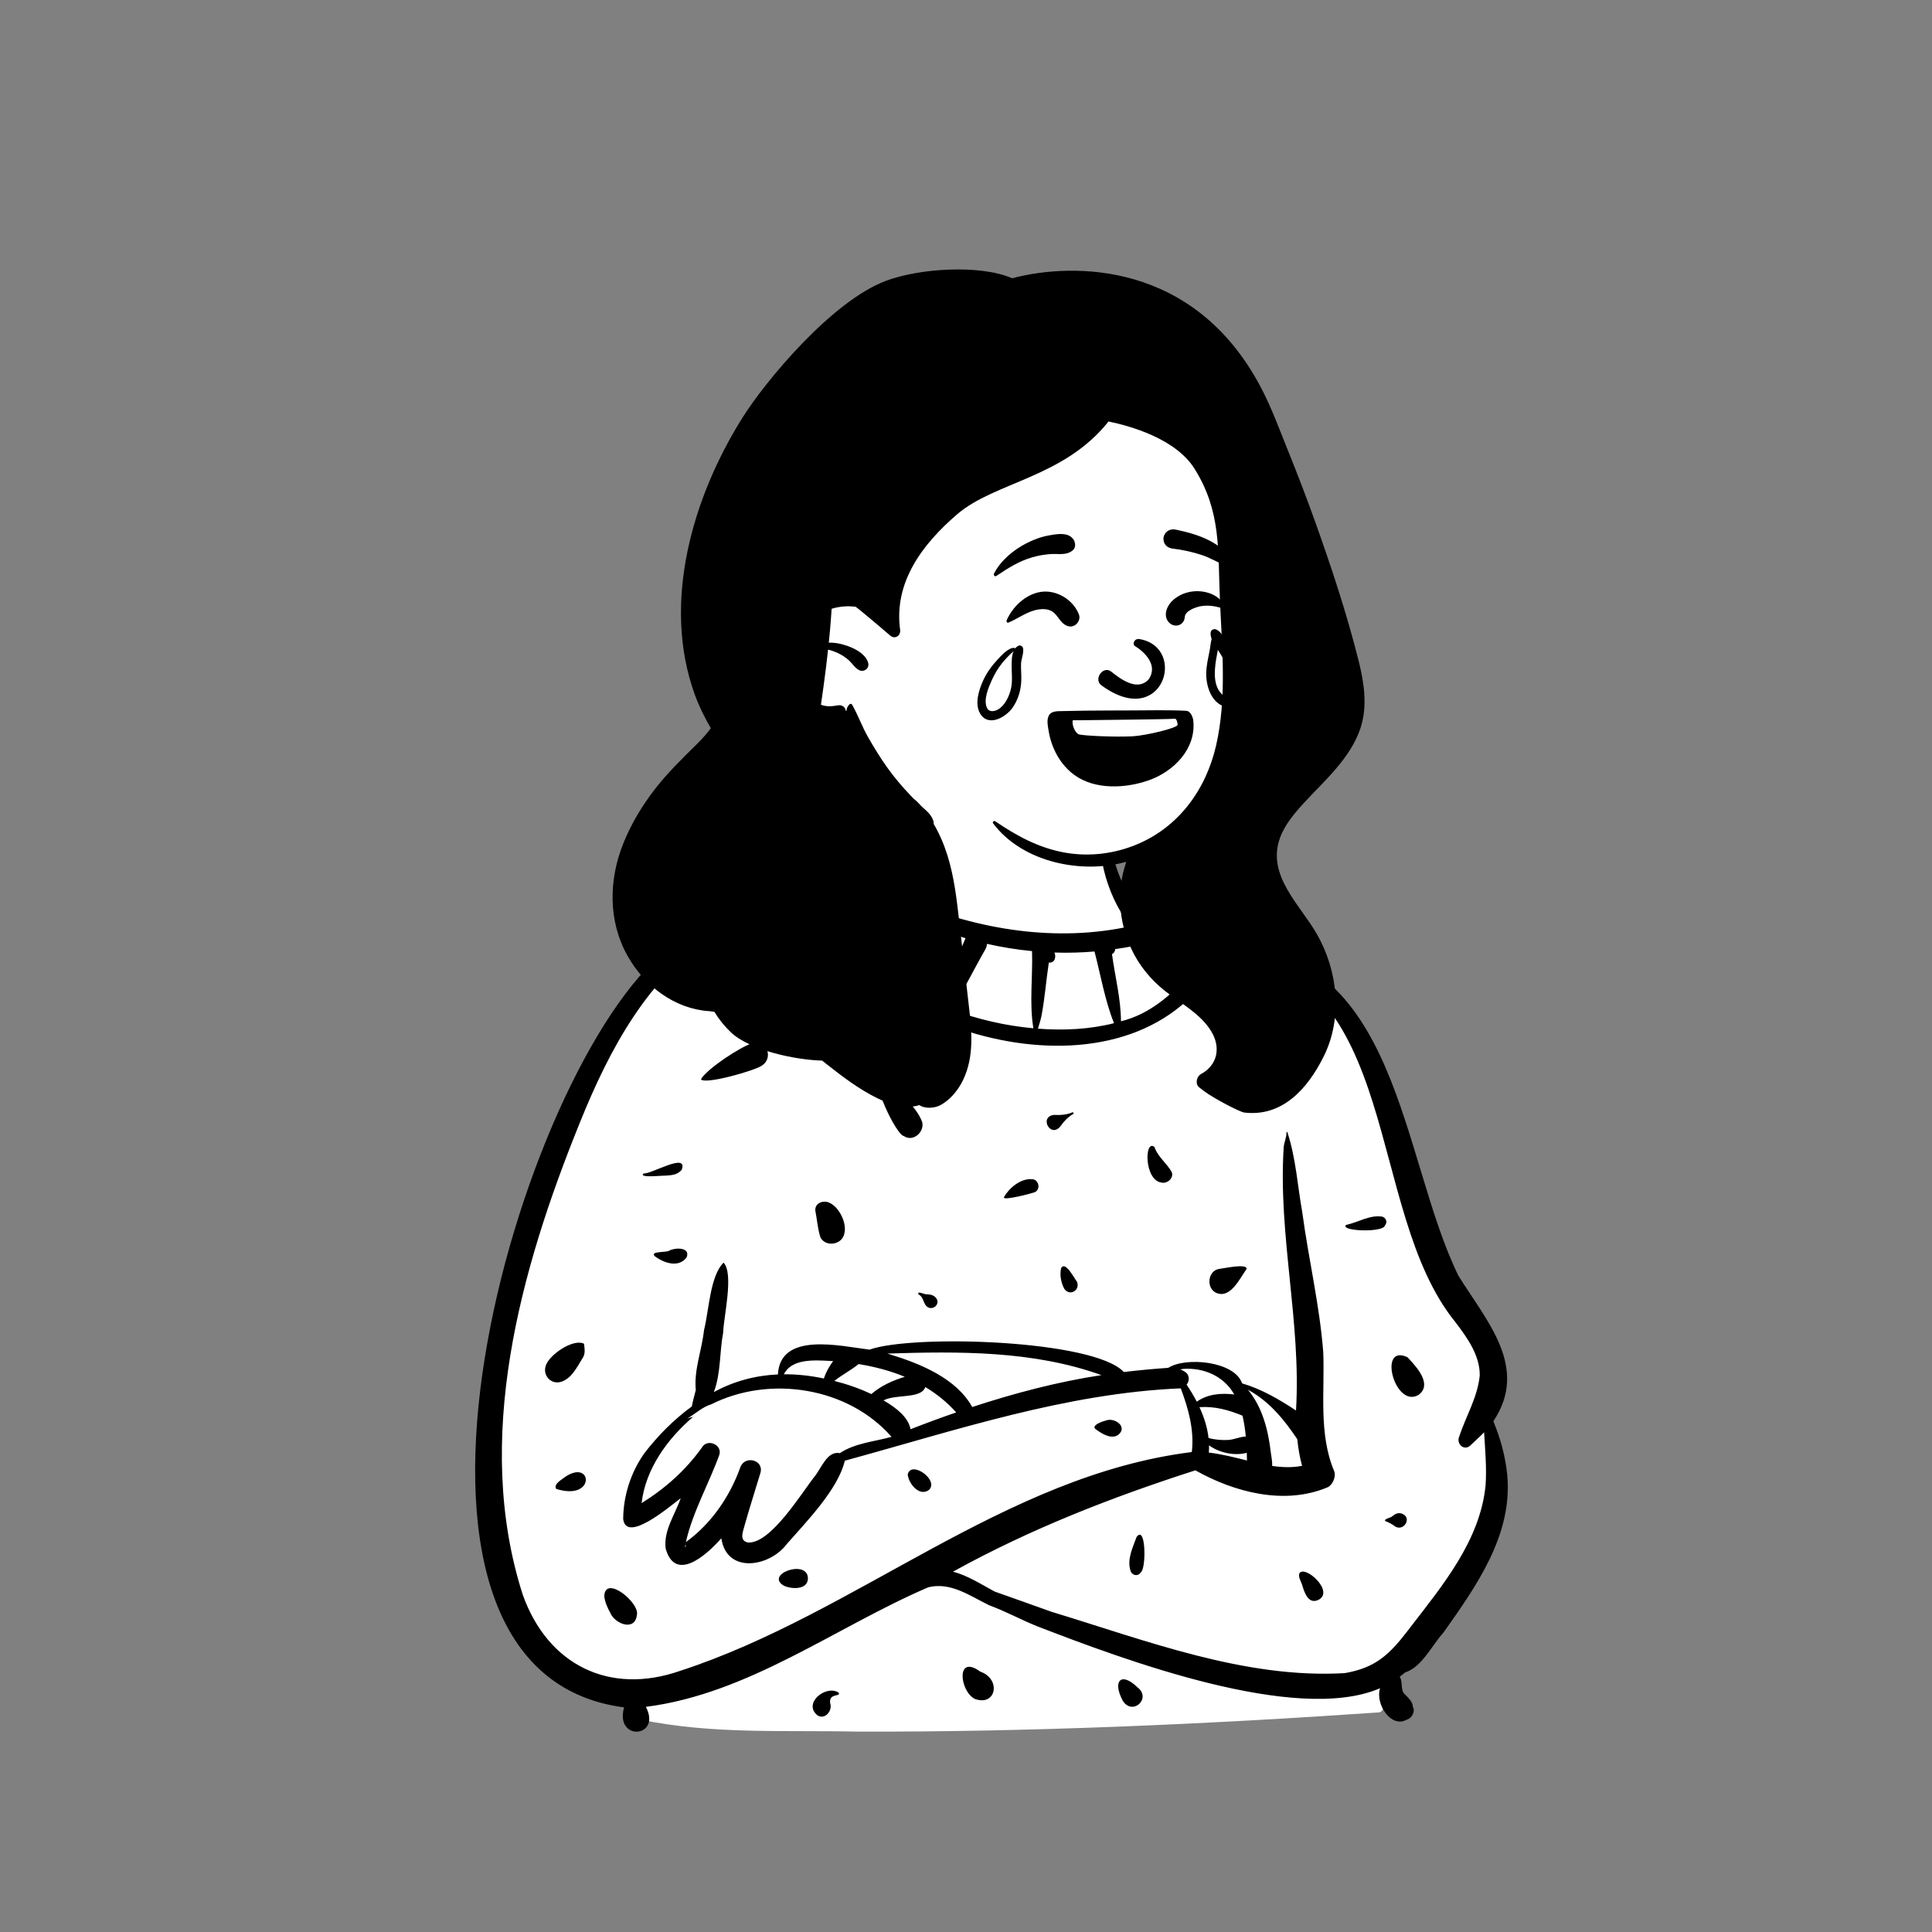
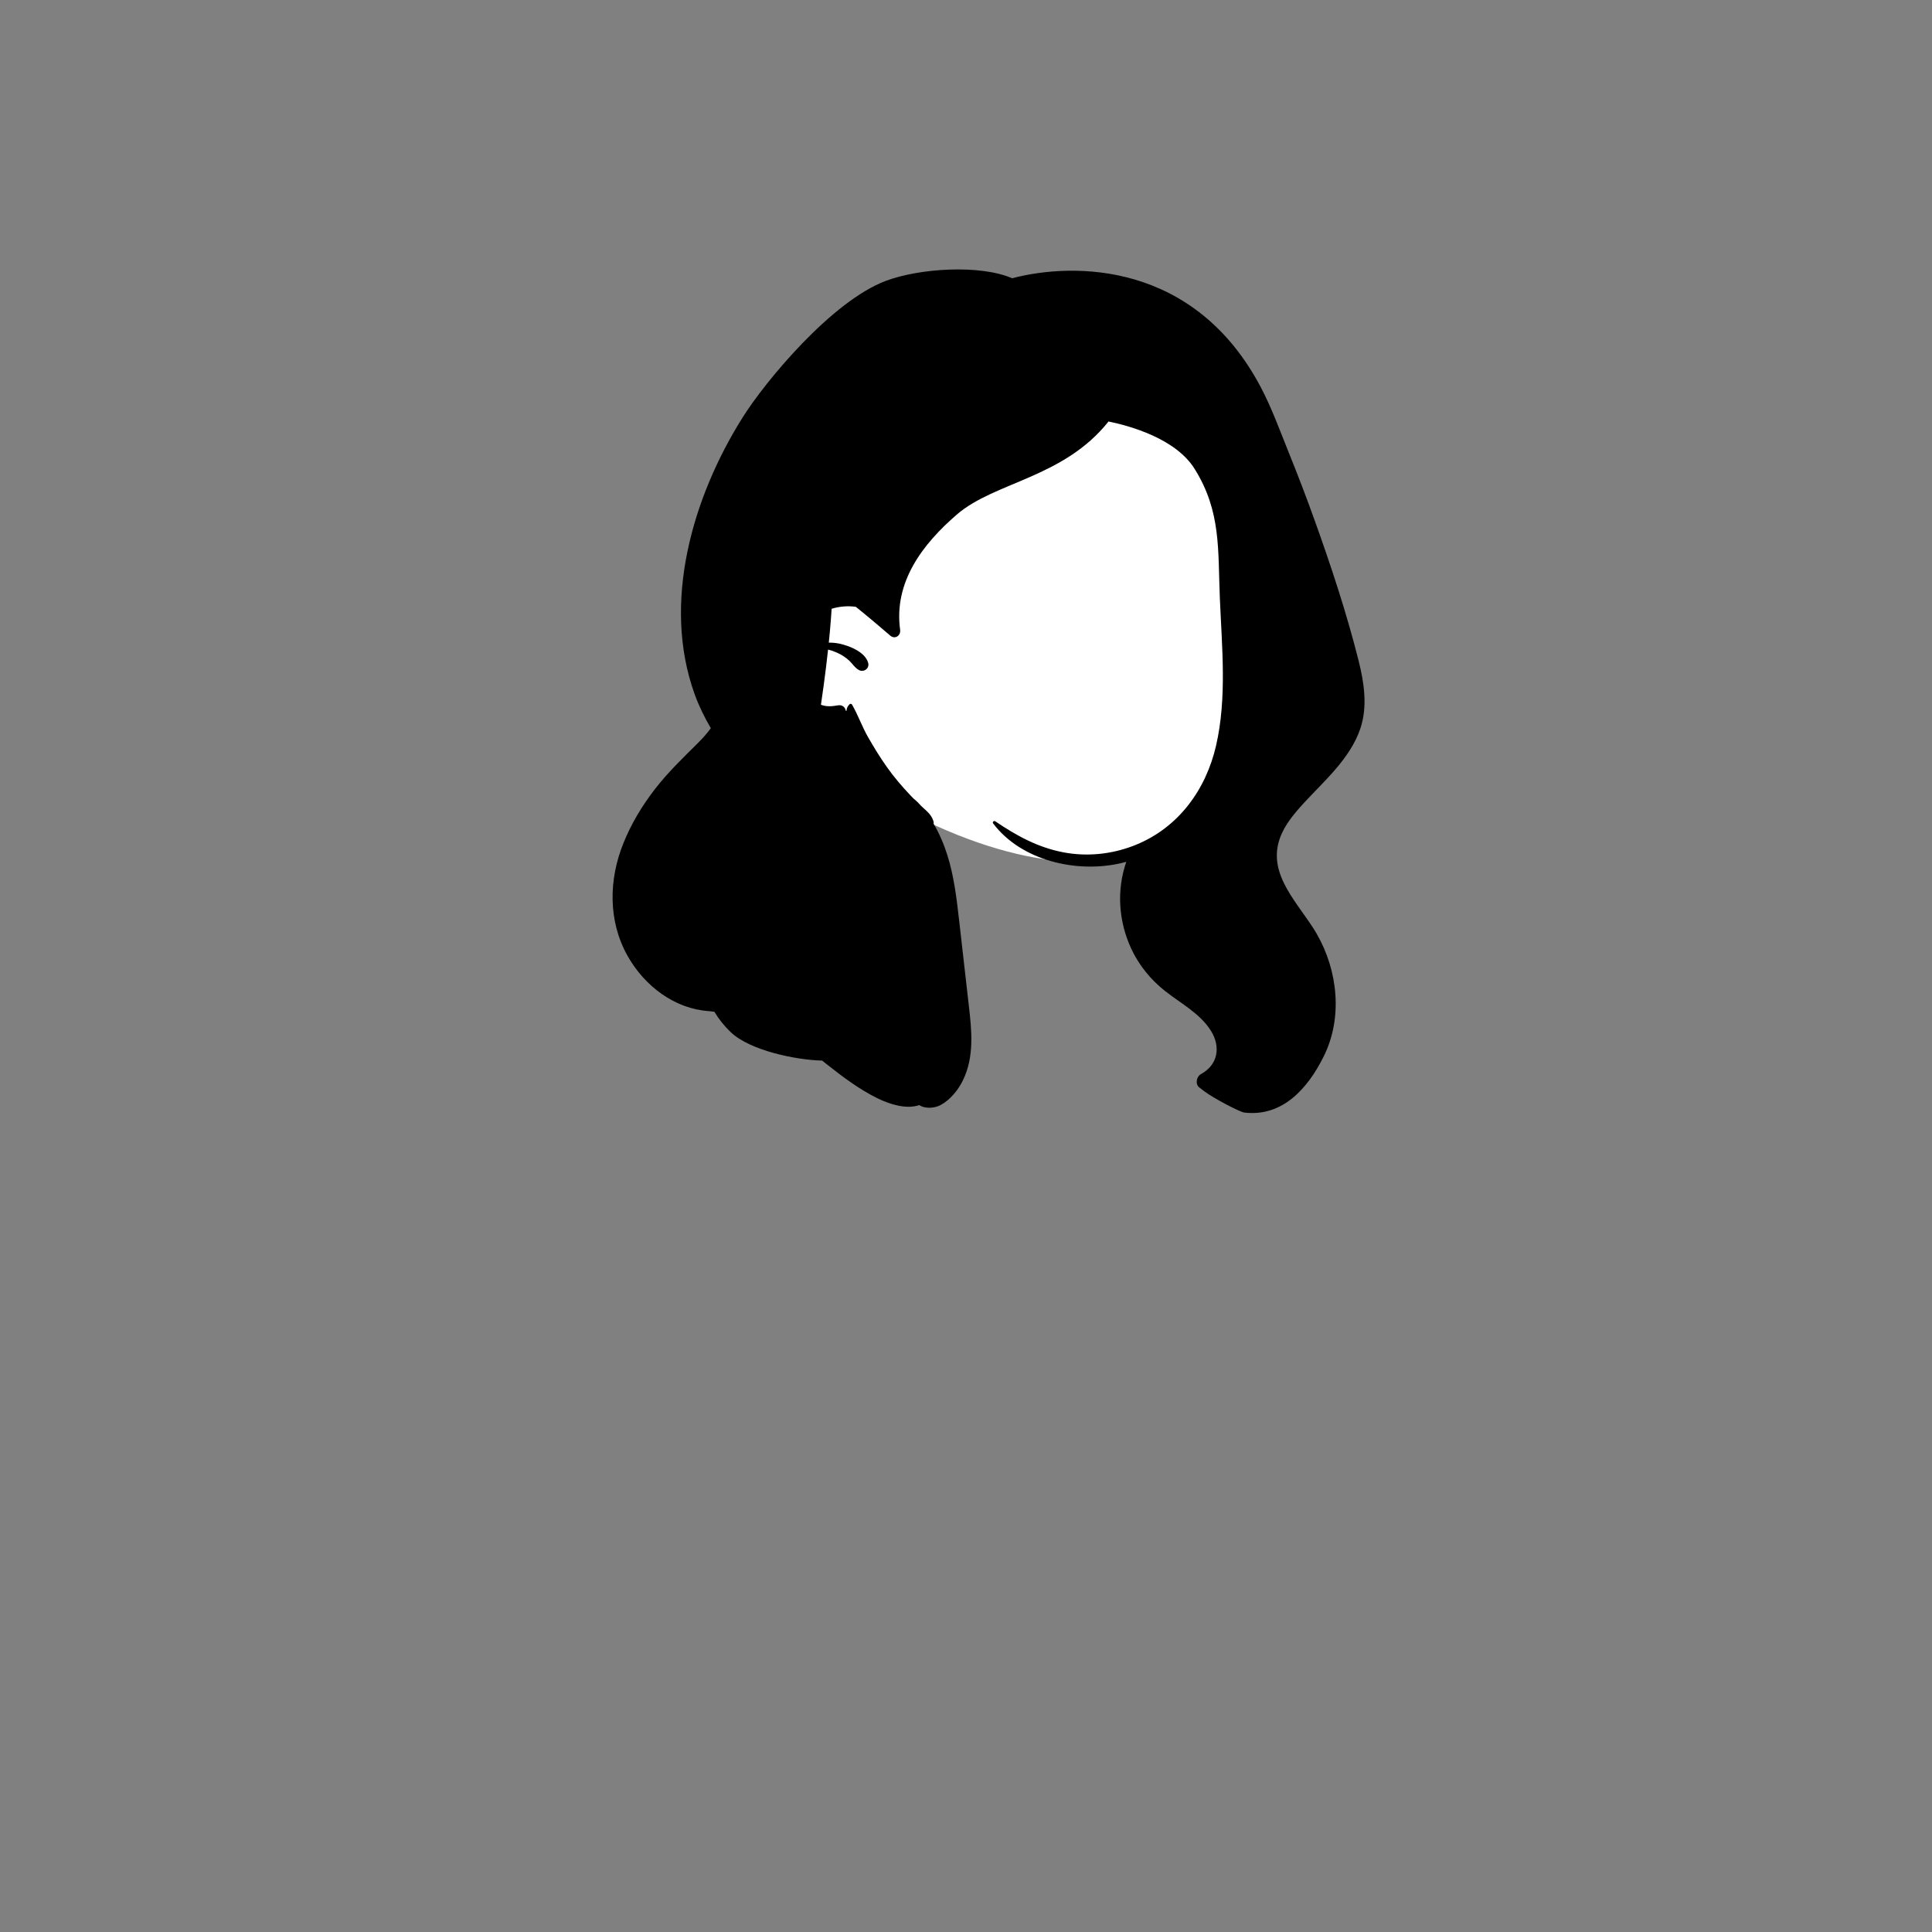
<svg xmlns="http://www.w3.org/2000/svg" width="800px" height="800px" viewBox="0 0 800 800" version="1.1">
  <rect x="0" y="0" width="800" height="800" fill="#808080" stroke="none" />
  <title>子琪</title>
  <desc>Created with Sketch.</desc>
  <g id="子琪" stroke="none" stroke-width="1" fill="none" fill-rule="evenodd">
    <g id="a-person/bust" transform="translate(104, 1)">
      <g id="body/Sweater" transform="translate(76.606, 333.526)" fill-rule="evenodd">
-         <path d="M174.829,382.498 C143.496,381.822 114.974,383.721 84.802,377.58 L84.763,376.56 C78.292,376.373 80.434,370.304 81.735,366.059 C-40.032,360.622 39.391,62.775 123.774,42.748 C127.908,42.041 132.398,41.667 136.952,41.623 C142.826,39.822 148.615,39.503 154.756,37.861 C155.346,35.703 155.442,34.455 158.047,35.094 C167.398,26.133 184.223,17.879 189.9,35.366 C197.371,24.944 201.656,12.759 204.777,0.419 L205.282,0.503 C206.609,-2.778 208.781,-6.93 211.423,-7.615 C215.541,-8.983 223.306,-8.668 227.784,-9.223 C237.491,-9.899 248.767,-11.554 258.072,-9.32 C281.323,-3.607 271.247,23.939 290.099,41.872 C298.75,38.278 312.31,39.263 320.599,43.543 C325.937,47.832 323.26,52.669 322.324,57.204 C381.859,51.818 397.7,121.115 409.986,166.797 C414.915,181.994 419.807,192.297 428.202,204.03 C439.108,217.746 445.232,235.708 434.059,250.178 C450.01,282.121 432.693,312.143 414.371,336.257 C410.783,340.118 404.963,350.863 399.704,351.597 C398.277,352.906 395.998,354.517 394.39,355.686 L396.329,358.238 C396.561,360.594 396.576,363.127 398.182,365.228 C399.726,366.738 401.378,368.287 401.423,370.542 C398.962,373.409 395.783,370.207 393.447,368.783 C392.552,370.549 392.68,374.744 389.811,374.581 C318.669,379.477 245.81,382.687 174.829,382.498" id="🎨-Background" fill="#FFFFFF" />
-         <path d="M203.387,0.522 C209.044,7.914 199.827,30.516 195.585,38.356 C224.587,50.508 256.952,55.807 287.931,48.905 C279.885,41.181 270.995,16.499 277.618,7.823 L277.922,9.385 C280.168,20.86 282.914,32.765 291.162,41.542 C302.842,38.432 331.237,38.711 326.587,57.197 C398.684,57.367 399.283,144.917 423.321,193.767 C434.854,212.424 452.712,231.564 437.76,253.982 C440.698,261.053 442.746,268.55 443.507,276.165 C445.856,301.013 430.704,322.281 417.044,341.564 C412.232,346.862 408.206,355.743 401.21,358.009 C400.492,358.628 399.744,359.216 398.977,359.774 C400.366,361.804 399.239,365.033 400.866,366.812 L401.501,367.43 C402.569,368.48 404.035,370.038 404.327,371.432 L404.466,372.637 C404.525,373.109 404.538,373.083 404.504,372.559 L404.484,372.393 C404.462,372.167 404.495,372.185 404.581,372.448 L404.619,372.566 C405.351,374.674 403.807,377.087 401.699,377.647 C395.422,381.023 388.75,371.144 390.85,364.533 C356.047,379.598 283.756,352.352 248.785,338.847 C242.102,336.154 235.767,332.657 229.009,330.184 L228.505,329.938 C220.705,326.084 212.929,320.494 203.781,322.73 C165.293,339.272 129.504,366.813 86.838,372.244 C93.512,385.036 73.87,386.75 77.806,372.461 C-38.301,357.345 34.049,106.924 95.726,58.552 C115.362,39.784 128.571,44.087 152.429,38.669 C152.977,36.653 154.989,34.962 157.118,35.248 C165.597,27.157 183.155,19.273 190.399,32.417 C194.83,25.469 197.911,17.749 200.065,9.809 C200.924,6.656 201.229,3.054 203.387,0.522 Z M157.935,375.797 C151.744,370.876 161.15,363.117 166.509,366.245 C168.164,368.278 162.445,366.25 163.16,370.753 C164.203,373.744 161.091,377.726 157.935,375.797 Z M284.289,369.688 C279.884,361.367 283.751,357.659 290.367,364.139 C296.408,368.712 288.305,376.142 284.289,369.688 Z M222.937,368.911 C216.725,365.562 215.18,350.283 225.263,357.628 C234.234,360.829 231.769,372.282 222.937,368.911 Z M153.276,43.086 C140.856,46.532 126.999,45.047 115.608,52.184 C87.741,69.787 71.715,100.133 59.66,129.935 L59.296,130.838 C34.834,191.279 15.255,261.546 35.839,325.768 C46.235,354.984 71.827,367.512 100.955,357.363 C174.058,333.598 235.149,276.469 312.891,266.737 C313.987,257.706 311.499,248.804 308.324,240.361 C260.631,242.354 214.906,257.849 169.203,270.323 C166.541,282.022 153.243,295.649 145.275,304.726 C138.076,314.396 120.27,317.308 118.08,302.441 L117.729,302.839 C111.856,309.448 98.972,320.902 95.016,306.635 C94.126,299.153 98.904,292.68 101.254,285.873 L101.005,286.057 C96.662,289.315 78.689,304.688 77.439,294.451 C77.519,284.805 80.562,275.312 86.082,267.41 C91.628,260.114 98.442,253.247 105.865,247.853 C106.256,245.565 106.968,243.353 107.502,241.09 C106.687,232.579 110.031,224.591 110.908,216.258 C112.93,208.44 113.371,193.802 119.012,188.302 C123.341,192.931 119.052,210.581 118.83,217.333 C117.284,225.541 117.953,233.928 114.989,241.909 C123.349,237.321 132.408,234.993 141.511,234.601 C142.438,216.681 167.717,222.939 179.425,224.329 C197.296,217.952 272.328,220.186 284.733,233.591 C290.926,232.87 296.846,232.302 303.132,231.869 C310.443,227.202 330.611,229.112 333.72,238.289 C341.849,240.705 348.912,244.824 356.041,249.529 C358.248,213.015 348.595,177.046 350.945,140.478 C351.157,138.353 352.136,136.511 352.096,134.351 C352.091,134.094 352.463,134.104 352.486,134.351 C355.998,145.027 356.666,156.423 358.639,167.495 C361.239,186.806 365.807,205.893 367.322,225.326 C367.982,241.656 365.338,259.123 371.829,274.604 C372.754,276.808 371.228,280.397 369.098,281.34 C351.311,288.837 330.616,283.448 314.372,274.308 C279.76,285.428 245.9,298.636 214.014,316.268 C220.15,317.89 225.669,321.495 231.224,324.489 C239.133,327.236 246.987,330.136 254.888,332.907 C293.988,344.771 334.907,360.697 376.218,358.282 C388.918,356.106 394.63,350.646 402.17,340.892 L403.414,339.273 C416.883,321.787 432.279,303.272 434.536,280.59 C435.05,273.228 434.354,265.904 433.929,258.569 C432.114,260.433 430.167,262.174 428.282,263.977 C425.666,266.478 422.323,263.324 423.606,260.357 C426.382,251.924 431.272,243.968 432.118,235.043 C432.261,226.648 426.778,219.18 421.934,212.799 C384.24,166.244 400.682,68.49 326.024,58.998 C294.167,126.227 185.542,98.279 154.215,44.74 L153.276,43.086 L153.276,43.086 Z M69.608,326.46 C69.923,317.296 84.457,329.228 83.115,334.229 C82.301,341.141 73.948,337.912 72.056,333.245 C70.882,331.111 69.894,328.892 69.608,326.46 Z M357.398,317.03 C359.493,313.195 371.974,324.224 365.505,327.846 C361.124,330.165 359.447,324.734 358.496,321.474 C357.977,320.11 356.993,318.536 357.398,317.03 Z M143.938,322.062 C136.078,317.381 153.285,311.078 153.931,318.712 C154.183,323.894 147.213,323.618 143.938,322.062 Z M290.024,301.9 C293.973,296.617 294.066,315.331 291.725,316.602 C290.644,318.314 288.222,317.91 287.577,316.057 C285.918,311.288 288.416,306.384 290.024,301.9 Z M103.212,305.194 L103.126,305.512 C102.688,307.229 103.719,304.963 103.322,305.297 C103.286,305.26 103.249,305.227 103.212,305.194 Z M188.559,260.438 C170.574,239.885 138.131,234.785 113.888,246.978 C110.316,248.028 107.183,250.97 103.968,252.893 C104.775,252.6 105.593,252.353 106.419,252.142 C95.769,261.239 86.704,273.697 85.067,287.883 C94.776,281.856 103.305,274.305 110.033,264.87 C112.245,260.996 118.598,263.657 117.246,267.92 C112.88,279.962 106.201,291.583 103.404,304.027 C113.867,296.426 121.589,285.24 125.93,273.093 C127.756,267.883 135.88,270.003 134.26,275.397 C132.116,282.538 129.828,289.654 127.795,296.829 L127.247,298.787 C126.565,301.257 126.164,303.518 129.087,304.196 C138.508,304.806 151.136,283.915 156.75,276.798 C159.504,273.432 161.94,266.127 167.141,267.191 C173.615,262.943 181.423,262.446 188.559,260.438 Z M395.932,293.306 C397.006,292.37 398.324,291.722 399.75,292.2 L399.889,292.249 C404.201,293.763 400.858,299.684 397.161,297.601 C395.905,296.656 394.54,295.861 393.042,295.343 C392.144,294.415 395.395,293.996 395.932,293.306 Z M195.266,276.022 C196.535,270.052 208.289,278.17 204.106,282.375 C200.136,285.422 195.605,279.841 195.266,276.022 Z M53.672,276.855 C64.706,269.646 66.036,287.103 49.72,282.003 C48.378,279.966 52.323,277.968 53.672,276.855 Z M336.116,240.926 C342.146,248.166 344.526,257.627 345.594,266.815 C345.838,268.622 346.265,270.617 346.177,272.482 C350.293,273.088 354.532,273.246 358.56,272.434 C357.566,268.845 356.952,265.149 356.578,261.423 C351.139,253.284 344.887,245.643 336.116,240.926 Z M320.03,263.955 C320.048,264.951 320.015,265.951 319.935,266.956 C325.267,267.585 330.52,268.928 335.738,270.234 L335.704,268.643 C335.693,268.109 335.68,267.574 335.662,267.047 C330.504,268.442 324.167,266.997 320.03,263.955 Z M333.882,251.671 C327.926,249.252 322.466,247.739 316.061,248.143 C317.955,252.23 319.324,256.514 319.824,260.913 C322.433,261.655 325.388,261.865 327.907,261.734 C330.462,261.602 332.82,260.37 335.251,260.314 C334.975,257.414 334.564,254.508 333.882,251.671 Z M277.223,253.713 C280.992,252.201 286.54,256.369 282.407,259.635 C279.398,261.686 275.282,258.935 272.839,257.061 C271.493,255.509 276.046,253.995 277.223,253.713 Z M202.535,239.817 C200.903,244.854 190.164,242.642 185.243,245.355 L185.678,245.607 C190.406,248.372 195.539,252.299 196.419,257.293 C202.678,254.84 208.988,252.519 215.334,250.325 C211.573,246.108 207.252,242.636 202.535,239.817 Z M275.479,234.878 C247.229,224.713 216.439,225.011 186.804,225.958 L187.583,226.193 C200.359,230.083 215.319,236.127 221.978,248.086 C239.434,242.372 257.296,237.641 275.479,234.878 Z M330.48,242.904 C326.133,235.179 317.671,231.725 309.391,232.305 L308.086,232.52 L308.086,232.52 C308.987,232.837 309.835,233.285 310.597,233.922 C311.956,235.059 311.934,237.558 310.731,238.807 C312.256,241.075 313.688,243.44 314.953,245.883 C319.517,242.687 324.991,242.226 330.48,242.904 Z M406.801,243.073 C396.912,248.898 389.755,221.626 402.218,227.484 L403.106,228.44 C406.717,232.351 412.299,238.961 406.801,243.073 Z M174.914,230.303 C171.756,232.876 168.078,234.742 164.88,237.288 C170.138,238.624 175.307,240.398 180.198,242.731 C184.182,239.302 188.974,237.119 194.048,235.58 C187.963,233.051 181.44,231.363 174.914,230.303 Z M45.42,230.878 L45.466,230.755 C46.997,226.44 56.238,220.04 60.828,221.716 C61.042,221.705 61.255,221.916 61.242,222.132 L61.317,222.666 C61.576,224.564 61.709,226.421 60.461,228.113 C58.227,231.726 56.095,236.228 51.798,237.636 C47.564,238.984 43.937,234.954 45.42,230.878 L45.42,230.878 Z M164.384,229.079 L162.972,229.004 C156.491,228.641 147.158,228.049 143.992,234.537 C149.459,234.5 155.019,235.101 160.533,236.278 C161.358,233.785 162.712,231.278 164.384,229.079 Z M199.787,201.515 C198.8,199.626 202.459,201.697 203.309,201.406 C204.888,201.503 206.314,201.829 207.207,203.254 C208.639,205.54 205.858,207.99 203.668,206.806 C201.554,205.634 202.062,202.578 199.787,201.515 Z M323.966,190.942 L324.101,190.929 C326.285,190.685 335.645,188.547 335.62,190.87 L335.441,191.122 C332.497,195.332 328.66,203.617 322.672,200.664 C318.824,198.465 319.596,191.894 323.966,190.942 Z M258.779,190.599 C260.507,187.403 264.209,194.824 265.31,196.144 C266.877,199.665 262.356,202.411 260.126,199.185 C258.742,196.668 258.126,193.425 258.779,190.599 Z M96.658,183.266 C99.14,182.005 105.418,181.891 103.699,186.15 C100.35,190.606 94.208,188.449 90.457,185.595 C88.539,183.38 95.466,184.281 96.658,183.266 Z M157.002,166.734 C156.777,163.543 160.324,162.402 162.715,163.444 C166.982,165.305 170.289,172.149 168.939,176.575 C167.852,180.966 161.229,181.937 159.125,177.862 C157.915,174.099 157.752,170.507 157.002,166.734 Z M376.788,172.691 C381.689,171.65 386.828,168.354 391.862,169.282 C393.431,169.874 394.001,171.665 392.83,172.966 C392.168,175.965 374.03,175.297 376.788,172.691 Z M235.095,161.243 C237.181,157.445 241.974,153.416 246.574,153.745 C249.395,153.651 250.497,157.723 248.012,159.074 L247.929,159.11 C246.369,159.734 234.535,162.782 235.095,161.243 Z M300.231,155.121 C293.172,154.105 293.214,137.069 297.417,140.396 C298.85,144.574 302.488,147.063 304.568,150.768 C305.62,153.309 302.582,155.84 300.231,155.121 Z M85.927,151.35 C88.927,151.811 104.501,142.306 101.647,149.914 C99.79,152.046 97.439,152.098 94.804,152.294 L94.732,152.288 C93.38,152.2 83.556,153.37 85.927,151.35 Z M193.645,135.878 C190.529,135.516 179.194,111.749 184.737,113.246 L185.584,113.802 C191.726,117.872 198.499,123.074 201.24,130.019 C202.32,134.159 197.501,138.529 193.645,135.878 Z M263.368,126.101 C263.817,125.897 264.213,126.538 263.762,126.779 C261.837,127.804 259.746,129.975 258.536,131.808 C254.393,137.008 249.492,127.819 255.86,127.128 C258.183,127.296 261.236,127.071 263.368,126.101 Z M131.156,97.332 C136.905,95.846 139.684,103.453 135.049,106.599 C132.73,108.593 110.951,114.838 109.647,112.331 C112.379,107.873 126.03,98.896 131.156,97.332 Z M347.09,98.398 C363.004,97.09 363.431,94.168 352.191,107.192 C345.555,113.037 338.83,101.062 347.09,98.398 Z M272.601,59.468 C267.081,59.939 261.539,60.08 256.005,59.9 C256.858,61.732 256.119,64.398 253.697,64.028 C252.558,71.446 252.04,78.982 250.602,86.349 C250.224,88.072 249.69,89.745 249.179,91.425 C259.716,92.206 270.41,91.768 280.68,89.151 C276.865,79.559 275.209,69.407 272.601,59.468 Z M228.085,56.305 C228.035,57.081 227.815,57.848 227.454,58.496 C222.687,66.782 218.502,75.429 213.464,83.54 C224.337,87.582 235.764,90.218 247.292,91.26 C245.55,80.707 247.096,69.945 246.735,59.304 C240.465,58.7 234.232,57.695 228.085,56.305 Z M297.908,55.082 C292.393,56.572 286.78,57.689 281.126,58.489 C281.148,59.381 280.636,60.214 279.845,60.547 C281.084,69.81 283.526,78.925 283.562,88.368 C295.348,85.47 304.666,77.42 312.396,68.342 L310.639,67.057 C305.941,63.605 301.2,59.922 297.908,55.082 Z M189.266,34.142 C182.429,29.932 172.964,31.725 167.427,37.209 C164.973,39.405 162.844,42.373 160.049,44.098 C159.701,44.313 159.344,44.459 158.985,44.551 C160.91,48.203 163.851,51.704 166.338,54.716 C179.671,66.399 194.68,76.211 211.176,82.667 C211.851,72.735 215.276,63.089 219.189,53.964 C215.541,52.86 211.944,51.59 208.412,50.153 C207.962,52.541 205.731,54.385 204.32,56.239 C201.119,60.001 198.986,64.602 195.938,68.429 C192.542,72 186.773,67.446 189.213,63.223 C193.146,57.461 198.227,52.245 204.131,48.322 C200.239,46.57 196.528,44.508 192.939,42.201 C192.787,42.36 192.631,42.511 192.472,42.657 C192.232,41.17 190.193,41.562 189.108,41.805 C188.336,41.148 187.287,41.976 186.427,42.191 C186.301,41.961 186.195,41.718 186.12,41.463 C181.701,45.844 178.376,52.782 172.674,55.397 C170.325,56.048 167.601,53.707 168.497,51.206 C170.005,47.365 182.241,39.213 186.283,37.059 C185.399,35.767 186.106,35.129 187.54,35.321 C187.786,35.012 188.164,34.916 188.557,35.178 C188.806,34.842 189.04,34.494 189.266,34.142 Z M100.625,72.73 C103.396,72.743 106.668,71.584 109.156,73.19 C112.815,77.393 103.748,78.837 100.194,73.775 C99.848,73.391 100.075,72.727 100.625,72.73 Z M305.082,46.839 C305.874,47.776 306.142,49.143 305.853,50.37 C309.321,55.683 311.226,61.698 312.968,67.673 L313.456,67.065 C321.355,57.158 325.835,48.174 308.474,47.196 C307.345,47.036 306.213,46.916 305.082,46.839 Z M139.641,60.78 C125.3,50.268 156.159,56.011 147.269,62.437 C144.533,63.434 141.91,62.324 139.641,60.78 Z" id="🖍-Ink" fill="#000000" />
-       </g>
+         </g>
      <g id="head/Long" transform="translate(193.859, 93.951)" fill-rule="evenodd">
        <path d="M224.607,140.952 C222.636,108.486 212.14,71.678 181.247,55.738 C113.143,28.306 23.599,97.388 18.859,167.961 C17.206,192.119 30.57,218.516 54.992,225.232 C60.422,232.452 68.633,236.862 76.738,240.688 C173.272,290.955 235.629,250.094 224.607,140.952 L224.607,140.952 Z" id="🎨-Background" fill="#FFFFFF" />
        <path d="M246.599,120.757 C243.187,111.247 239.583,101.81 235.792,92.446 C232.1,83.333 228.765,74.023 224.18,65.342 C196.794,13.492 146.995,13.492 121.253,20.267 C107.903,14.494 82.899,16.123 68.999,21.332 C46.496,29.765 19.064,62.938 9.685,77.843 C-11.023,110.751 -23.946,154.551 -10.191,192.577 C-8.393,197.547 -6.1,202.15 -3.519,206.586 C-5.145,208.798 -7.016,210.893 -9.09,212.952 C-15.251,219.07 -21.413,224.987 -26.735,231.888 C-32.025,238.745 -36.41,246.038 -39.674,254.078 C-45.829,269.242 -46.126,286.412 -37.988,300.88 C-30.908,313.47 -18.366,322.844 -4.236,323.738 C-3.511,323.84 -2.784,323.933 -2.055,324.006 C-0.182,327.101 2.101,329.951 4.706,332.436 C12.689,340.056 31.717,343.965 42.57,344.216 C43.127,344.665 43.688,345.114 44.25,345.557 C50.891,350.803 57.86,356.095 65.483,359.827 C70.647,362.358 77.418,364.472 82.806,362.646 C85.25,364.284 89.26,363.94 91.683,362.599 C95.667,360.396 98.907,356.429 100.878,352.369 C105.657,342.509 104.507,331.72 103.28,321.188 C101.928,309.554 100.628,297.914 99.307,286.28 C98.272,277.183 97.19,267.934 94.434,259.17 C93.009,254.63 91.142,250.266 88.729,246.164 C88.792,245.819 88.781,245.475 88.683,245.151 C87.892,242.573 86.259,241.221 84.325,239.467 C84.075,239.243 83.825,239.013 83.581,238.778 C82.614,237.672 81.579,236.643 80.471,235.772 C80.045,235.339 79.623,234.9 79.202,234.462 C75.702,230.782 72.395,226.914 69.457,222.77 C66.607,218.751 64.032,214.555 61.583,210.28 C59.092,205.932 57.444,201.136 54.958,196.819 C54.744,196.449 54.204,196.376 53.902,196.684 C53.132,197.482 52.638,198.369 52.732,199.304 L52.347,199.361 C52.201,197.952 50.907,196.804 49.149,197.112 C46.517,197.571 44.354,197.743 42.076,196.866 C42.477,194.199 42.846,191.527 43.21,188.849 C43.876,183.922 44.494,178.979 45.025,174.036 C46.309,174.344 47.583,174.788 48.832,175.352 C50.61,176.15 52.29,177.226 53.725,178.546 C55.14,179.851 56.117,181.61 57.844,182.518 C59.831,183.557 62.228,181.84 61.645,179.585 C60.465,175.028 53.782,172.418 49.648,171.557 C48.228,171.26 46.777,171.134 45.327,171.166 C45.654,167.992 45.945,164.819 46.185,161.64 C46.299,160.137 46.403,158.634 46.502,157.126 C49.716,156.15 53.158,155.857 56.502,156.317 C57.605,157.199 58.707,158.07 59.773,158.952 C63.159,161.76 66.529,164.584 69.857,167.46 C70.159,167.716 70.455,167.972 70.757,168.232 C72.733,169.939 75.198,168.248 74.865,165.832 C72.15,146.029 84.236,130.277 98.387,118.074 C114.05,104.561 142.528,102.987 161.156,79.581 C169.735,81.333 188.89,86.538 196.794,99.18 C207.861,116.894 206.415,132.767 207.258,152.861 C208.1,172.972 210.243,193.949 205.692,213.777 C201.496,232.061 190.133,247.683 172.503,254.864 C172.066,255.042 171.624,255.214 171.182,255.381 C162.066,258.831 152.117,259.807 142.528,257.991 C131.914,255.976 123.052,251.101 114.222,245.104 C113.712,244.765 112.969,245.464 113.353,245.976 C124.992,261.457 147.853,266.629 165.987,262.542 C166.835,262.349 167.677,262.14 168.514,261.911 C164.458,273.618 165.275,286.468 170.558,297.867 C173.736,304.726 178.582,310.66 184.485,315.342 C190.991,320.499 199.062,324.664 203.576,331.903 C207.71,338.537 206.483,345.99 199.405,349.821 C197.621,350.792 196.935,353.929 198.703,355.307 C199.379,355.829 200.055,356.361 200.747,356.883 C204.709,359.884 215.594,365.521 217.357,365.73 C233.01,367.594 243.536,356.059 250.281,342.452 C258.201,326.48 256.142,307.017 247.415,291.808 C240.416,279.605 226.629,267.579 232.11,252.135 C234.066,246.618 238.065,241.915 241.95,237.666 C246.38,232.828 251.144,228.298 255.393,223.287 C259.616,218.313 263.36,212.9 265.45,206.658 C268.503,197.534 266.985,187.67 264.691,178.562 C259.777,159.01 253.396,139.719 246.599,120.757 Z" id="🖍-Ink" fill="#000000" />
      </g>
      <g id="face/Smile-LOL" transform="translate(276.718, 191.034)" fill="#000000" fill-rule="evenodd">
-         <path d="M89.149,75.418 C88.116,74.677 88.936,72.219 91.142,72.599 C111.182,76.045 100.798,110.598 75.213,91.637 C72.167,89.177 75.855,83.76 79.139,85.866 C82.679,88.584 89.865,94.594 94.855,89.352 C99.095,83.408 93.09,77.816 89.149,75.418 Z M53.541,29.689 L54.521,29.517 C57.552,28.992 61.321,28.488 63.465,30.927 C64.602,32.221 64.994,34.625 63.465,35.863 C60.776,38.041 57.803,37.197 54.581,37.382 C51.926,37.534 49.374,37.974 46.816,38.706 C41.204,40.311 36.632,43.242 31.839,46.46 C31.21,46.882 30.568,46.077 30.869,45.488 C33.635,40.064 38.997,35.609 44.367,32.893 C47.233,31.443 50.37,30.24 53.541,29.689 Z M106.047,27.259 L106.797,27.413 C114.958,29.12 125.562,32.531 129.426,40.555 C129.574,41.69 129.418,41.933 129.291,42.092 L129.249,42.144 C129.145,42.28 129.062,42.467 128.571,42.622 C128.434,42.589 128.296,42.555 128.157,42.518 C126.386,42.053 124.984,41.413 123.627,40.749 L122.156,40.023 C120.449,39.186 118.727,38.378 116.902,37.782 C113.008,36.511 109.002,35.615 104.934,35.137 C104.052,35.033 103.203,34.736 102.533,34.225 C101.898,33.741 101.412,33.07 101.191,32.178 C100.904,31.024 100.986,30.15 101.605,29.109 C102.07,28.327 102.735,27.785 103.5,27.474 C104.279,27.157 105.166,27.082 106.047,27.259 Z M59.709,66.283 C57.894,64.838 57.031,62.517 55.037,61.203 C53.35,60.092 51.089,60.033 49.15,60.354 C44.59,61.11 41.005,64.056 36.84,65.776 C36.256,66.018 35.914,65.268 36.11,64.827 C38.633,59.151 43.901,54.089 50.167,53.075 C56.719,52.015 63.808,56.335 66.096,62.561 C66.673,64.132 65.714,66.077 64.34,66.881 C62.755,67.808 61.06,67.358 59.709,66.283 Z M126.595,60.266 C123.426,59.09 119.921,58.375 116.533,58.973 C114.352,59.359 110.045,60.905 109.881,63.41 C109.625,67.272 105.148,68.223 102.967,65.284 C100.846,62.425 102.671,58.515 105.015,56.449 C107.472,54.283 110.451,53.097 113.692,52.818 C118.929,52.369 125.17,54.64 126.826,60.034 C126.866,60.163 126.73,60.316 126.595,60.266 Z M88.105,112.863 C93.329,112.628 106.881,109.458 106.881,108.098 C106.881,106.738 106.304,105.509 105.808,105.561 C102.901,105.875 70.804,106.104 65.846,106.214 C65.1,106.23 64.317,106.214 63.523,106.193 C62.974,107.895 64.4,111.399 65.935,112.008 C67.469,112.616 80.444,113.213 88.105,112.863 Z M110.484,102.302 C112.348,102.411 113.266,105.076 113.397,106.34 C114.633,118.089 105.26,127.461 94.911,131.092 C85.308,134.461 72.625,135.098 64.061,128.803 C60.34,126.071 57.521,122.284 55.684,118.068 C54.693,115.795 53.967,113.439 53.565,110.995 C53.258,109.13 52.673,106.617 53.357,104.783 C54.296,102.281 56.911,102.458 59.15,102.417 C62.24,102.354 65.329,102.275 68.414,102.239 C74.901,102.165 81.388,102.165 87.87,102.14 C94.337,102.108 104.023,101.92 110.484,102.302 Z M37.798,93.569 C38.672,90.208 38.161,86.797 38.177,83.376 C38.185,81.629 38.217,79.323 39.003,77.556 C38.565,78.08 37.968,78.499 37.463,79.011 C36.388,80.101 35.32,81.195 34.357,82.387 C32.601,84.558 31.151,86.985 30.001,89.528 C28.63,92.559 26.372,97.755 27.982,101.125 C28.846,102.931 31.067,102.608 32.565,101.728 C35.363,100.086 37.014,96.583 37.798,93.569 Z M42.95,76.607 C43.21,78.671 42.121,80.828 42.067,82.954 C42.008,85.227 42.254,87.498 42.178,89.771 C42.045,93.741 40.86,97.726 38.569,100.995 C35.834,104.897 28.621,109.158 25.179,103.51 C22.703,99.449 24.649,93.526 26.451,89.607 C27.863,86.536 29.918,83.695 32.22,81.229 C33.752,79.586 36.971,75.886 39.446,76.258 C39.541,76.272 39.584,76.387 39.566,76.469 C39.549,76.542 39.521,76.606 39.499,76.675 C39.857,76.165 40.307,75.73 40.888,75.423 C41.886,74.894 42.82,75.579 42.95,76.607 Z M131.725,96.225 C134.469,94.184 131.589,90.26 130.308,88.164 C128.417,85.068 126.554,81.957 124.704,78.837 C124.369,78.272 123.973,77.679 123.562,77.068 C123.315,78.72 122.945,80.309 122.773,81.482 C122.096,86.101 121.617,92.099 125.431,95.593 C127.045,97.072 129.85,97.62 131.725,96.225 Z M136.766,91.393 C138.386,97.562 133.039,102.089 127.111,100.764 C120.926,99.382 118.63,92.182 118.76,86.558 C118.829,83.614 119.515,80.625 120.094,77.75 C120.435,76.058 120.552,74.221 120.99,72.525 C120.7,71.722 120.529,70.91 120.559,70.098 C120.607,68.806 121.902,68.12 123.026,68.681 C124.951,69.644 125.763,71.6 126.826,73.393 C128.059,75.473 129.292,77.553 130.525,79.633 C132.7,83.303 135.67,87.219 136.766,91.393 Z" id="🖍-Ink" />
-       </g>
+         </g>
      <g id="facial-hair/*-None" transform="translate(257.958, 270.37)" />
      <g id="accessories/*-None" transform="translate(218.352, 219.741)" />
    </g>
  </g>
</svg>